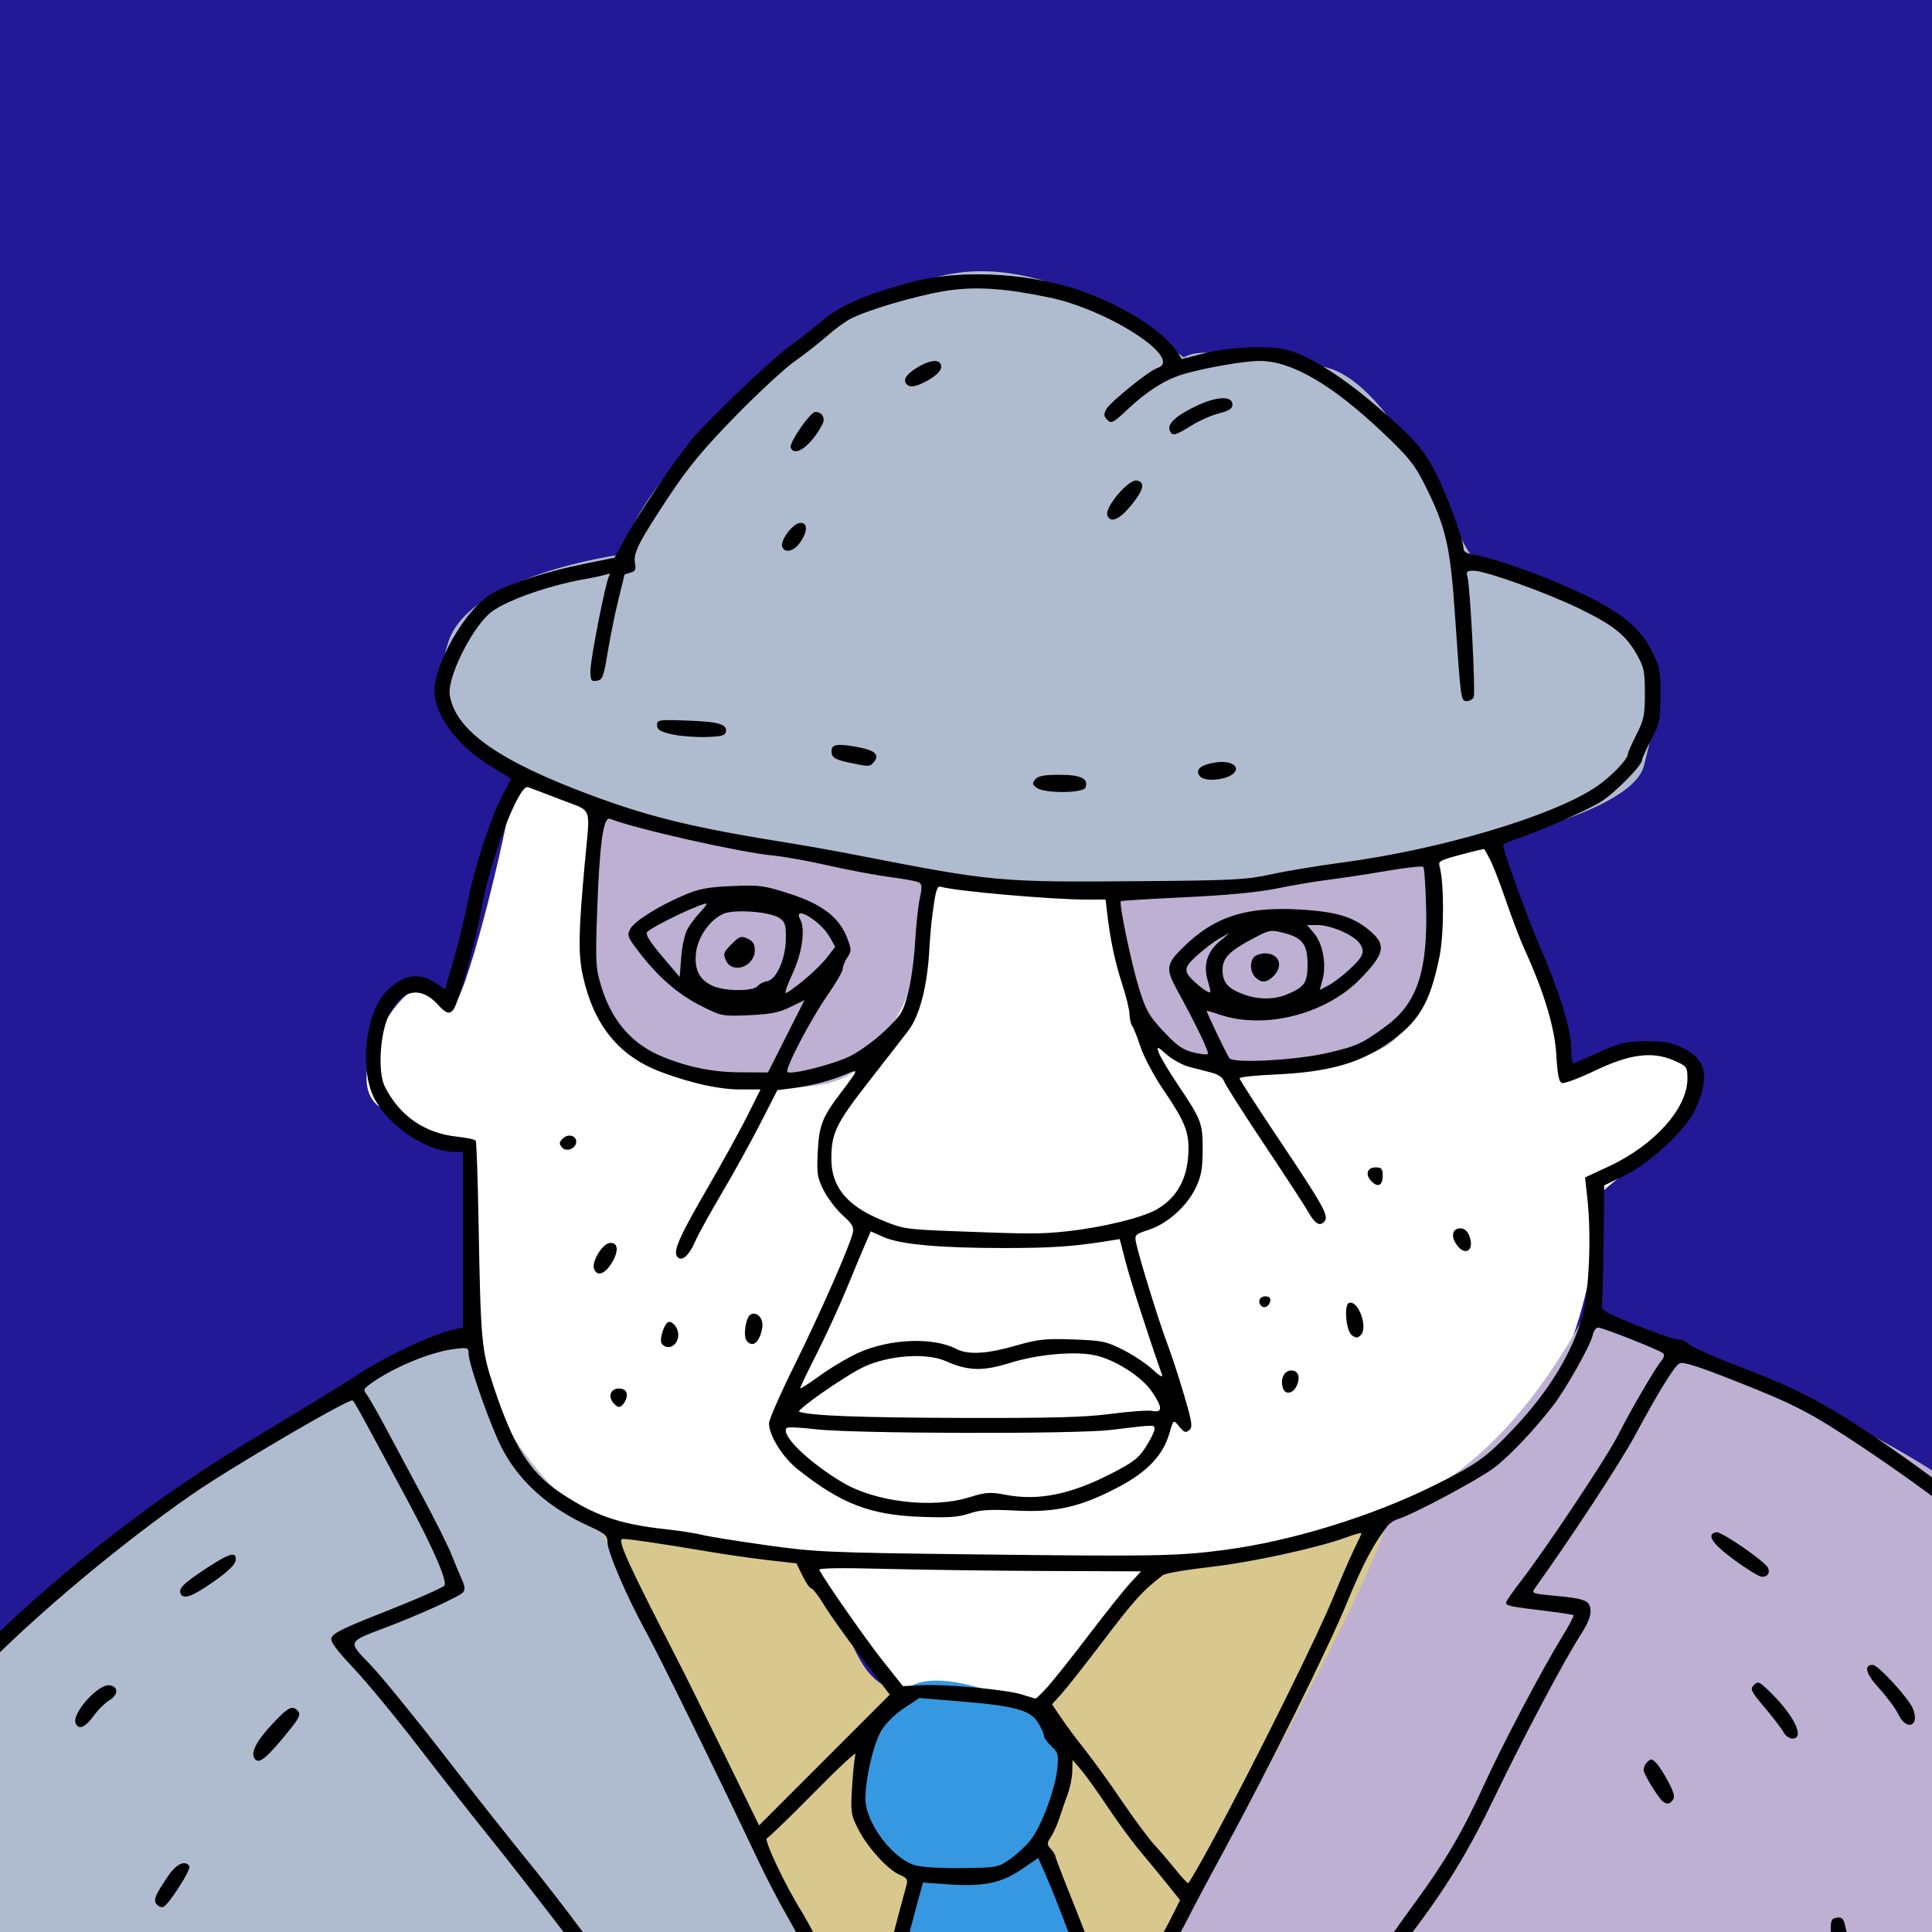
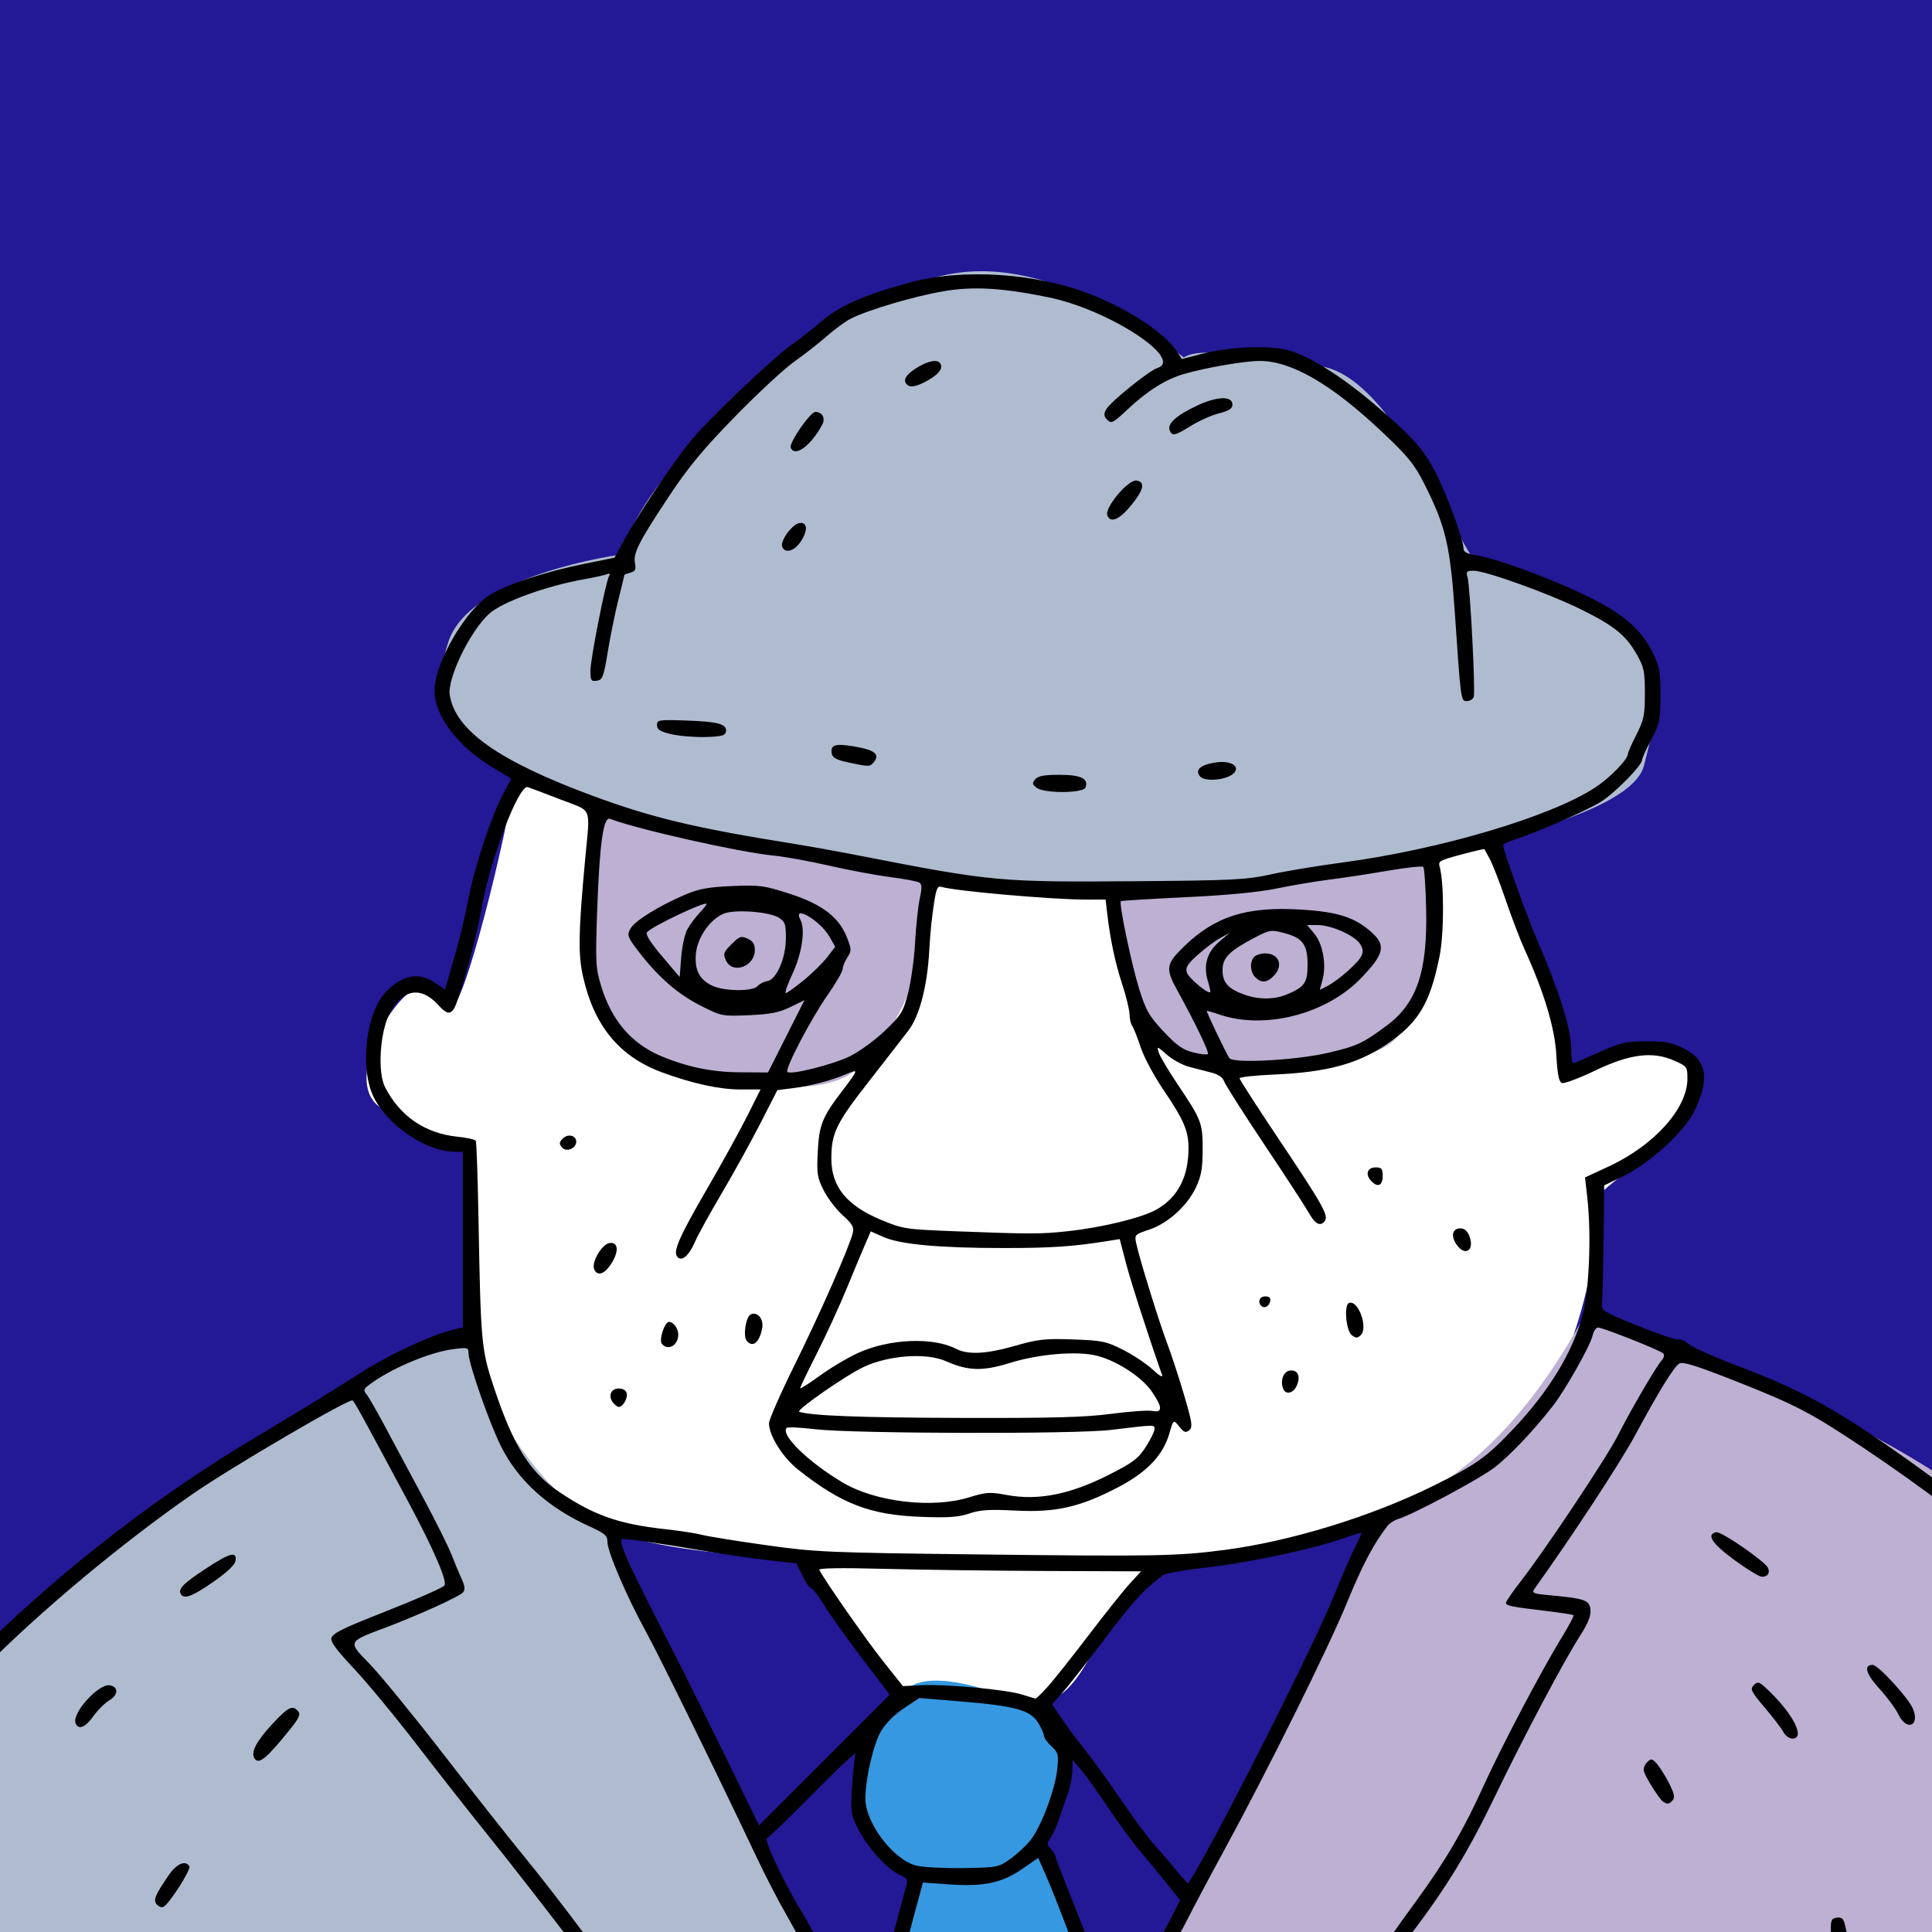
<svg xmlns="http://www.w3.org/2000/svg" viewBox="0 0 740 740" height="740" width="740" id="svg2" version="1.1">
  <defs id="defs6" />
  <rect y="-36.059" x="-18.814" height="841.907" width="801.144" id="rect4557" style="fill:#231895;fill-opacity:1;stroke:none;stroke-width:37.795;stroke-linecap:square;stroke-miterlimit:4;stroke-dasharray:none;stroke-opacity:1" />
  <rect y="44.908" x="876.625" height="77.602" width="89.797" id="rect4500" style="fill:#bdb0d3;fill-opacity:1;stroke:none;stroke-width:37.795;stroke-linecap:square;stroke-miterlimit:4;stroke-dasharray:none;stroke-opacity:1" />
  <rect y="141.198" x="876.625" height="77.602" width="89.797" id="rect4500-9" style="fill:#afbcd0;fill-opacity:1;stroke:none;stroke-width:37.795;stroke-linecap:square;stroke-miterlimit:4;stroke-dasharray:none;stroke-opacity:1" />
  <rect y="237.488" x="876.625" height="77.602" width="89.797" id="rect4500-3" style="fill:#b5c5a5;fill-opacity:1;stroke:none;stroke-width:37.795;stroke-linecap:square;stroke-miterlimit:4;stroke-dasharray:none;stroke-opacity:1" />
-   <rect y="333.777" x="876.625" height="77.602" width="89.797" id="rect4500-94" style="fill:#d8c88e;fill-opacity:1;stroke:none;stroke-width:37.795;stroke-linecap:square;stroke-miterlimit:4;stroke-dasharray:none;stroke-opacity:1" />
  <rect y="430.067" x="876.625" height="77.602" width="89.797" id="rect4500-8" style="fill:#d5b68e;fill-opacity:1;stroke:none;stroke-width:37.795;stroke-linecap:square;stroke-miterlimit:4;stroke-dasharray:none;stroke-opacity:1" />
-   <rect y="526.357" x="876.625" height="77.602" width="89.797" id="rect4500-33" style="fill:#daa8a6;fill-opacity:1;stroke:none;stroke-width:37.795;stroke-linecap:square;stroke-miterlimit:4;stroke-dasharray:none;stroke-opacity:1" />
-   <rect y="622.647" x="876.625" height="77.602" width="89.797" id="rect4500-33-4" style="fill:#3698e0;fill-opacity:1;stroke:none;stroke-width:37.795;stroke-linecap:square;stroke-miterlimit:4;stroke-dasharray:none;stroke-opacity:1" />
  <rect y="718.937" x="876.625" height="77.602" width="89.797" id="rect4500-33-4-9" style="fill:#231895;fill-opacity:1;stroke:none;stroke-width:37.795;stroke-linecap:square;stroke-miterlimit:4;stroke-dasharray:none;stroke-opacity:1" />
-   <rect y="-36.059" x="-18.814" height="841.907" width="418.602" id="rect4557-3" style="fill:#231895;fill-opacity:1;stroke:none;stroke-width:27.32;stroke-linecap:square;stroke-miterlimit:4;stroke-dasharray:none;stroke-opacity:1" />
  <path id="path4557" d="m 197.331,296.56 c -3.326,24.389 -19.955,90.905 -24.389,88.688 -4.434,-2.217 -5.543,-12.195 -15.52,-5.543 -9.977,6.652 -26.606,37.692 -9.977,45.453 16.629,7.76 31.041,15.52 31.041,15.52 0,0 3.326,73.168 7.76,88.688 4.434,15.52 -10.269,64.164 122.762,67.49 8.195,11.051 21.712,38.218 35.739,49.905 17.598,14.663 39.136,4.219 55.032,4.475 17.81,0.286 26.724,-49.643 45.461,-51.693 63.45,-6.944 126.796,-27.371 141.21,-52.439 25.498,-44.344 25.498,-80.928 25.498,-87.579 0,-6.652 46.561,-28.824 38.801,-48.778 -7.76,-19.955 -48.778,0 -48.778,0 L 574.255,320.949 c 0,0 -117.512,24.389 -154.095,21.063 -36.584,-3.326 -148.552,-18.846 -175.159,-26.606 -26.606,-7.76 -47.67,-18.846 -47.67,-18.846 z" style="fill:#ffffff;fill-opacity:1;stroke:none;stroke-width:1px;stroke-linecap:butt;stroke-linejoin:miter;stroke-opacity:1" />
  <path id="path4559" d="m 238.349,212.307 c -22.172,3.326 -59.864,13.303 -66.516,33.258 -6.652,19.955 -3.326,35.475 14.412,43.235 17.738,7.76 94.231,52.104 202.874,52.104 108.643,0 233.915,-21.063 240.566,-47.67 6.652,-26.606 17.738,-57.647 -66.516,-80.928 -9.977,-15.52 -32.149,-68.733 -57.647,-72.059 -25.498,-3.326 -45.453,-7.76 -52.104,-3.326 -13.303,-9.977 -56.539,-43.235 -97.557,-29.932 -41.018,13.303 -109.751,70.95 -117.512,105.317 z" style="fill:#afbcd0;stroke:none;stroke-width:1px;stroke-linecap:butt;stroke-linejoin:miter;stroke-opacity:1;fill-opacity:1" />
  <path id="path4561" d="m 178.485,509.411 c -14.412,7.76 -85.362,45.453 -117.512,69.842 -32.149,24.389 -88.688,69.842 -88.688,69.842 l -9.977,162.964 391.336,6.652 c 0,0 -14.412,-22.172 -26.606,-39.91 -12.195,-17.738 -90.905,-190.679 -93.122,-195.114 -2.217,-4.434 -3.326,2.217 -18.846,-11.086 -15.52,-13.303 -36.584,-48.778 -36.584,-63.19 z" style="fill:#afbcd0;fill-opacity:1;stroke:none;stroke-width:1px;stroke-linecap:butt;stroke-linejoin:miter;stroke-opacity:1" />
  <path id="path4563" d="m 400.204,817.602 c 19.955,-19.955 119.178,-216.184 127.489,-232.806 5.543,-11.086 42.127,-12.195 79.819,-82.036 37.692,15.52 147.444,52.104 176.267,100.883 28.824,48.778 4.434,206.2 4.434,206.2 z" style="fill:#bdb0d3;fill-opacity:1;stroke:none;stroke-width:1px;stroke-linecap:butt;stroke-linejoin:miter;stroke-opacity:1" />
-   <path id="path4565" d="m 229.48,584.796 c 7.76,16.629 109.751,222.829 114.186,226.154 4.434,3.326 65.407,1.109 65.407,1.109 0,0 116.403,-198.439 121.946,-229.48 -6.858,1.055 -51.743,12.563 -88.503,17.233 -18.806,8.178 -27.803,40.934 -42.787,50.733 -16.589,10.848 -38.748,-1.665 -50.96,-2.276 -23.556,-1.178 -21.042,-26.502 -39.909,-53.38 -34.636,-1.583 -66.388,-4.376 -79.38,-10.093 z" style="fill:#d8c88e;fill-opacity:1;stroke:none;stroke-width:1px;stroke-linecap:butt;stroke-linejoin:miter;stroke-opacity:1" />
  <path id="path4571" d="m 398.542,706.188 c 9.977,-18.292 14.966,-32.704 9.423,-42.127 -5.543,-9.423 -48.778,-27.715 -60.419,-17.183 -11.64,10.532 -24.389,41.018 -16.629,52.104 7.76,11.086 19.4,17.738 19.4,17.738 0.554,6.652 -19.955,68.179 -18.846,72.613 1.109,4.434 17.183,31.041 17.183,31.041 l 53.767,-2.217 24.389,-38.801 c -1.663,-4.989 -27.715,-70.396 -28.269,-73.168 z" style="fill:#3698e0;stroke:none;stroke-width:1px;stroke-linecap:butt;stroke-linejoin:miter;stroke-opacity:1;fill-opacity:1" />
  <path id="path4573" d="m 227.263,309.863 c -1.109,18.846 -11.086,67.625 6.652,83.145 17.738,15.52 74.276,33.258 94.231,16.629 19.955,-16.629 32.149,-59.864 29.932,-73.168 -17.738,-2.217 -130.815,-26.606 -130.815,-26.606 z" style="fill:#bdb0d3;stroke:none;stroke-width:1px;stroke-linecap:butt;stroke-linejoin:miter;stroke-opacity:1;fill-opacity:1" />
  <path id="path4575" d="m 425.702,342.013 c -1.109,19.955 9.977,60.973 25.498,62.082 15.52,1.109 74.276,9.977 85.362,-8.869 11.086,-18.846 17.738,-57.647 14.412,-66.516 -27.715,2.217 -110.86,15.52 -125.272,13.303 z" style="fill:#bdb0d3;stroke:none;stroke-width:1px;stroke-linecap:butt;stroke-linejoin:miter;stroke-opacity:1;fill-opacity:1" />
  <path id="path4555" d="m 250.019,783.446 c -5.505,-6.419 -18.726,-23.153 -29.379,-37.186 -10.653,-14.033 -25.288,-32.843 -32.521,-41.801 -7.233,-8.957 -19.953,-25.133 -28.266,-35.946 -8.313,-10.813 -19.276,-24.08 -24.362,-29.483 -6.675,-7.091 -9.051,-10.335 -8.543,-11.661 0.718,-1.872 4.382,-3.698 18.849,-9.395 13.652,-5.376 23.933,-9.885 24.451,-10.723 1.079,-1.745 -4.261,-14.092 -13.757,-31.807 -18.36,-34.253 -20.454,-38.068 -21.425,-39.039 -1.029,-1.029 -46.467,25.552 -61.47,35.958 -26.864,18.634 -58.389,44.939 -79.495,66.331 l -16.592,16.817 v -4.417 c 0,-4.273 0.559,-4.962 17.131,-21.127 31.125,-30.36 66.739,-57.73 103.828,-79.794 13.79,-8.203 30.985,-18.749 38.212,-23.435 11.89,-7.709 28.765,-15.613 37.618,-17.619 l 2.986,-0.677 v -33.637 -33.637 h -3.046 c -10.83,0 -25.624,-9.94 -31.076,-20.879 -5.452,-10.942 -3.057,-32.241 4.524,-40.218 6.348,-6.68 12.701,-7.901 18.97,-3.646 l 3.789,2.572 3.37,-11.529 c 1.854,-6.341 4.371,-16.763 5.594,-23.161 2.392,-12.514 9.174,-32.837 13.601,-40.758 1.502,-2.687 2.73,-5.032 2.73,-5.212 0,-0.18 -2.565,-1.799 -5.7,-3.599 -14.12,-8.107 -23.581,-20.195 -23.604,-30.159 -0.025,-10.566 11.939,-31.188 21.373,-36.84 6.882,-4.123 21.111,-8.774 36.16,-11.819 l 11.4,-2.307 3.958,-7.239 c 4.991,-9.128 18.079,-28.621 25.026,-37.275 6.27,-7.809 31.888,-32.234 38.874,-37.064 2.687,-1.858 7.804,-5.868 11.37,-8.911 7.129,-6.084 16.109,-10.036 33.88,-14.911 20.108,-5.516 48.742,-3.637 69.3,4.548 15.41,6.135 28.415,14.816 33.183,22.148 l 1.702,2.617 7.527,-1.941 c 11.433,-2.948 27.056,-3.473 34.247,-1.151 8.415,2.718 20.472,10.482 32.976,21.237 14.241,12.247 18.151,16.728 22.91,26.248 4.19,8.382 10.224,24.962 10.224,28.095 0,1.363 1.256,2.074 4.614,2.614 7.676,1.235 26.628,8.089 40.641,14.699 15.342,7.237 22.625,13.292 27.204,22.615 2.643,5.381 2.997,7.332 2.979,16.421 -0.019,9.509 -0.294,10.834 -3.529,16.963 -1.93,3.657 -3.508,7.146 -3.508,7.754 0,2.089 -10.307,12.567 -15.737,15.999 -5.24,3.312 -25,11.964 -33.392,14.621 -2.239,0.709 -4.071,1.618 -4.071,2.019 0,2.074 9.275,27.835 13.587,37.738 7.8,17.914 12.47,32.916 12.47,40.061 0,4.566 0.361,6.066 1.357,5.635 0.746,-0.322 5.266,-2.323 10.043,-4.446 7.599,-3.377 9.78,-3.861 17.43,-3.873 7.201,-0.011 9.719,0.473 14.271,2.741 8.907,4.439 10.098,11.559 4.031,24.087 -3.722,7.686 -17.083,19.936 -26.97,24.729 l -7.524,3.648 -0.239,21.52 c -0.132,11.836 -0.41,22.658 -0.618,24.048 -0.346,2.31 0.843,3.02 13.764,8.224 7.779,3.133 14.776,5.485 15.549,5.227 0.773,-0.258 2.47,0.504 3.771,1.692 1.301,1.188 9.649,4.921 18.551,8.295 18.231,6.909 28.974,12.086 42.116,20.294 19.057,11.901 50.979,35.505 66.285,49.013 6.41,5.657 7.329,6.942 7.329,10.253 v 3.786 l -5.7,-5.055 c -16.559,-14.685 -39.424,-32.072 -61.615,-46.853 -20.154,-13.424 -25.787,-16.363 -48.735,-25.431 -14.934,-5.901 -20.397,-7.615 -21.684,-6.803 -2.131,1.344 -7.826,10.597 -17.073,27.737 -5.539,10.268 -23.949,38.359 -38.251,58.367 -1.335,1.868 -0.951,2.041 5.972,2.691 13.275,1.247 14.957,1.853 15.321,5.524 0.227,2.287 -0.911,5.167 -3.848,9.737 -6.322,9.839 -21.75,38.939 -32.695,61.666 -10.13,21.035 -18.502,34.792 -32.124,52.779 -9.632,12.719 -13.616,18.884 -21.797,33.732 -9.733,17.666 -11.998,20.629 -15.77,20.629 -1.763,0 -3.205,-0.243 -3.205,-0.54 0,-0.297 1.66,-2.862 3.689,-5.7 2.029,-2.838 6.469,-10.29 9.868,-16.56 6.531,-12.048 14.657,-24.376 28.958,-43.934 11.355,-15.528 18.209,-27.237 26.08,-44.553 6.919,-15.221 22.065,-43.971 29.921,-56.793 2.674,-4.365 4.669,-8.128 4.433,-8.364 -0.236,-0.236 -5.052,-0.982 -10.703,-1.659 -13.319,-1.595 -15.16,-1.974 -15.16,-3.123 0,-0.525 2.603,-4.302 5.784,-8.394 9.31,-11.975 32.895,-47.399 37.044,-55.638 4.717,-9.367 14.436,-26.05 16.685,-28.643 1.009,-1.163 1.273,-2.296 0.665,-2.86 -1.347,-1.251 -23.109,-9.872 -24.92,-9.872 -0.785,0 -1.738,1.411 -2.116,3.135 -0.822,3.744 -10.329,20.608 -15.065,26.723 -7.4,9.554 -16.771,19.422 -22.693,23.896 -5.929,4.479 -30.851,17.785 -36.637,19.561 -1.491,0.458 -3.321,1.616 -4.068,2.574 -5.381,6.906 -9.565,14.816 -15.566,29.428 -7.266,17.693 -30.135,63.798 -47.121,95.001 -5.526,10.152 -11.885,22.122 -14.131,26.6 -6.088,12.14 -34.255,58.717 -35.888,59.343 -0.779,0.299 -2.4,0.383 -3.601,0.186 -2,-0.327 -1.777,-1.006 2.64,-8.046 l 4.824,-7.689 -3.917,-12.397 c -3.795,-12.013 -14.209,-39.689 -18.835,-50.058 l -2.27,-5.088 -6.223,4.268 c -7.776,5.334 -14.803,6.799 -28.041,5.844 l -9.876,-0.712 -3.344,12.331 c -1.839,6.782 -4.625,17.705 -6.191,24.274 -1.566,6.569 -3.897,15.519 -5.181,19.889 -2.484,8.458 -2.581,7.791 2.186,15.126 1.507,2.32 1.441,2.443 -1.31,2.443 -3.027,0 -10.381,-5.087 -10.381,-7.181 -5e-5,-1.455 -21.428,-43.002 -28.495,-55.248 -2.757,-4.777 -7.556,-14.06 -10.665,-20.629 -15.104,-31.911 -37.803,-78.176 -42.881,-87.401 -7.173,-13.03 -14.589,-30.339 -14.589,-34.05 0,-2.442 -0.978,-3.287 -6.935,-5.987 -15.817,-7.172 -27.191,-17.451 -33.775,-30.524 -4.382,-8.702 -12.45,-31.729 -12.475,-35.606 -0.015,-2.359 -0.294,-2.445 -5.716,-1.754 -9.428,1.2 -24.59,7.673 -32.733,13.972 -1.698,1.313 -1.819,1.886 -0.69,3.246 0.754,0.908 3.922,6.42 7.04,12.248 3.118,5.828 9.672,18.065 14.564,27.192 4.892,9.128 9.881,19.144 11.085,22.257 1.204,3.114 2.937,7.278 3.85,9.253 1.204,2.604 1.339,3.979 0.491,5 -1.331,1.604 -17.021,8.729 -29.997,13.621 -14.333,5.404 -14.225,5.145 -5.767,13.826 3.961,4.065 16.661,19.606 28.224,34.534 11.562,14.929 25.64,32.762 31.284,39.629 5.644,6.867 15.868,20.059 22.721,29.315 14.873,20.089 26.601,34.716 36.38,45.372 3.956,4.311 7.193,8.08 7.193,8.376 0,0.296 -1.658,0.538 -3.685,0.538 -3.341,0 -4.621,-1.092 -13.694,-11.672 z m 85.752,-16.535 c 0.663,-3.844 7.403,-30.302 11.51,-45.185 0.495,-1.792 -0.073,-2.567 -2.671,-3.643 -4.525,-1.874 -12.361,-10.503 -15.925,-17.536 -2.784,-5.494 -2.918,-6.426 -2.323,-16.184 0.347,-5.695 0.947,-11.32 1.333,-12.501 0.386,-1.18 -6.793,5.487 -15.954,14.816 -9.161,9.329 -17.261,17.147 -18.001,17.372 -1.361,0.414 7.128,18.336 13.361,28.211 1.623,2.572 6.819,12.27 11.545,21.552 4.726,9.282 9.635,18.816 10.907,21.188 l 2.313,4.312 1.529,-3.747 c 0.841,-2.061 1.91,-5.955 2.376,-8.655 z m 100.163,-9.83 c 4.496,-7.484 9.951,-17.135 12.121,-21.445 l 3.947,-7.837 -4.629,-5.791 c -2.546,-3.185 -7.231,-8.872 -10.411,-12.639 -3.18,-3.766 -8.901,-11.542 -12.713,-17.279 -3.812,-5.737 -8.397,-12.142 -10.189,-14.232 l -3.257,-3.8 -0.092,4.343 c -0.051,2.389 -0.826,6.297 -1.723,8.686 -0.897,2.389 -2.301,6.443 -3.119,9.01 -0.818,2.567 -2.3,5.906 -3.292,7.42 -1.645,2.511 -1.653,2.921 -0.09,4.647 0.943,1.042 1.714,2.278 1.714,2.747 0,0.469 3.376,9.225 7.503,19.458 4.126,10.232 8.81,23.001 10.408,28.376 1.598,5.374 3.173,10.659 3.5,11.743 0.763,2.532 0.686,2.633 10.322,-13.408 z m 29.019,-52.919 c 16.121,-29.985 39.621,-77.417 45.576,-91.989 3.172,-7.763 6.929,-16.419 8.349,-19.236 1.42,-2.817 2.582,-5.375 2.582,-5.685 0,-0.31 -2.565,0.389 -5.7,1.554 -10.94,4.065 -36.223,9.568 -52.387,11.402 -8.957,1.016 -17.019,2.408 -17.915,3.094 -7.904,6.051 -10.856,9.317 -23.707,26.242 -6.348,8.36 -13.176,17.011 -15.173,19.225 l -3.631,4.025 3.513,5.204 c 1.932,2.862 6.043,8.38 9.136,12.261 3.092,3.881 9.433,12.676 14.091,19.543 4.658,6.867 10.276,14.44 12.485,16.829 2.209,2.389 5.865,6.664 8.125,9.5 2.26,2.836 4.416,5.145 4.792,5.131 0.376,-0.014 4.814,-7.71 9.863,-17.1 z m -78.044,7.898 c 2.53,-1.791 6.008,-5.007 7.73,-7.145 4.084,-5.073 9.524,-19.445 10.312,-27.246 0.572,-5.658 0.389,-6.379 -2.235,-8.81 -1.572,-1.457 -2.858,-3.268 -2.858,-4.024 0,-0.757 -1.015,-3.019 -2.257,-5.027 -2.973,-4.81 -8.745,-6.398 -29.475,-8.112 l -15.988,-1.322 -5.933,3.94 c -3.589,2.383 -7.042,5.832 -8.74,8.728 -2.9,4.949 -6.008,18.299 -6.008,25.807 0,9.504 10.865,23.714 19.699,25.765 2.601,0.604 10.675,1.01 17.941,0.901 12.788,-0.191 13.359,-0.302 17.811,-3.454 z m -56.705,-76.867 c -5.827,-7.642 -12.362,-16.803 -14.521,-20.357 -2.159,-3.555 -4.386,-6.463 -4.947,-6.463 -0.562,0 -2.067,-2.153 -3.346,-4.784 l -2.324,-4.784 -10.962,-1.248 c -6.029,-0.687 -16.336,-2.164 -22.905,-3.284 -18.614,-3.173 -32.529,-5.176 -33.019,-4.753 -1.384,1.193 2.685,10.028 21.192,46.011 2.922,5.681 11.175,22.325 18.341,36.986 l 13.029,26.658 25.028,-25.043 25.028,-25.043 z m 71.045,10.909 c 2.287,-2.538 9.371,-11.454 15.742,-19.815 6.371,-8.36 13.491,-17.277 15.822,-19.815 l 4.237,-4.614 -36.239,-0.138 c -19.931,-0.076 -47.797,-0.442 -61.924,-0.814 -16.998,-0.448 -25.483,-0.309 -25.089,0.409 2.748,5.008 18.034,26.885 24.277,34.743 l 7.763,9.772 7.196,-0.36 c 9.314,-0.466 32.338,1.671 38.347,3.561 2.573,0.809 4.91,1.519 5.194,1.578 0.284,0.059 2.387,-1.969 4.674,-4.507 z M 469.033,593.661 c 25.371,-3.326 56.045,-12.743 79.894,-24.528 16.615,-8.211 20.313,-10.841 30.771,-21.889 13.63,-14.399 22.805,-29.529 26.519,-43.728 2.495,-9.54 3.331,-30.685 1.765,-44.682 l -0.878,-7.851 9.021,-4.179 c 17.445,-8.081 30.193,-22.264 30.193,-33.594 0,-4.586 -0.157,-4.803 -5.03,-6.958 -8.34,-3.689 -17.003,-2.588 -30.476,3.874 -6.059,2.906 -11.717,5.014 -12.574,4.685 -1.139,-0.437 -1.712,-3.325 -2.129,-10.734 -0.587,-10.427 -4.699,-24.08 -12.21,-40.536 -1.635,-3.583 -4.86,-12.038 -7.167,-18.79 -2.307,-6.751 -5.06,-13.836 -6.119,-15.743 -1.059,-1.907 -1.976,-3.6 -2.037,-3.76 -0.061,-0.161 -4.126,0.782 -9.033,2.095 -8.102,2.168 -8.853,2.594 -8.182,4.635 1.791,5.442 1.801,25.487 0.017,34.289 -3.691,18.213 -8.011,25.403 -20.268,33.726 -11.056,7.508 -22.96,10.711 -43.039,11.58 -7.315,0.317 -13.3,0.965 -13.3,1.441 0,0.476 6.646,10.793 14.769,22.925 17.437,26.045 19.516,29.767 17.788,31.849 -1.754,2.113 -3.648,1.023 -6.247,-3.597 -1.244,-2.212 -8.852,-13.885 -16.907,-25.942 -8.054,-12.056 -14.96,-22.916 -15.346,-24.133 -0.439,-1.384 -2.203,-2.601 -4.708,-3.25 -2.203,-0.57 -6.089,-1.579 -8.635,-2.241 -2.546,-0.662 -6.4,-2.76 -8.565,-4.661 -3.753,-3.295 -3.898,-3.334 -3.101,-0.824 0.46,1.448 3.638,6.811 7.062,11.917 9.363,13.961 9.777,15.03 9.765,25.244 -0.008,7.16 -0.532,10.127 -2.55,14.44 -3.329,7.117 -10.786,13.867 -17.945,16.245 -5.545,1.842 -5.66,1.965 -4.943,5.306 1.277,5.953 8.802,30.26 11.816,38.164 1.594,4.18 4.513,13.093 6.487,19.806 3.13,10.642 3.384,12.376 1.986,13.536 -1.309,1.086 -1.985,0.86 -3.678,-1.231 -2.409,-2.975 -2.331,-3.028 -3.979,2.632 -2.392,8.212 -8.526,14.65 -19.392,20.352 -14.691,7.709 -23.987,9.836 -39.479,9.034 -10.01,-0.518 -13.556,-0.293 -17.721,1.126 -4.088,1.393 -8.046,1.668 -18.429,1.28 -19.536,-0.73 -30.497,-4.938 -47.143,-18.1 -5.864,-4.637 -11.138,-13.042 -11.138,-17.751 0,-1.376 4.439,-11.471 9.865,-22.432 9.647,-19.49 20.808,-44.805 22.201,-50.356 0.582,-2.319 -0.059,-3.47 -3.825,-6.872 -2.488,-2.248 -5.763,-6.532 -7.277,-9.52 -2.465,-4.865 -2.704,-6.403 -2.285,-14.726 0.517,-10.268 1.706,-13.299 8.973,-22.865 6.758,-8.897 6.805,-9.058 2.032,-6.996 -5.737,2.478 -13.659,4.566 -20.624,5.436 l -5.85,0.731 -6.455,12.629 c -3.55,6.946 -10.199,18.981 -14.775,26.744 -4.576,7.763 -9.167,16.076 -10.202,18.473 -2.373,5.494 -5.025,7.888 -6.786,6.127 -1.963,-1.963 0.399,-7.397 11.639,-26.771 5.543,-9.554 12.341,-21.891 15.106,-27.415 l 5.027,-10.043 h -7.904 c -7.833,0 -18.356,-2.309 -29.84,-6.549 -16.331,-6.028 -26.035,-17.821 -30.263,-36.775 -1.897,-8.506 -1.754,-16.792 0.76,-44.078 2.003,-21.734 3.166,-18.782 -9.318,-23.636 -5.972,-2.322 -11.624,-4.461 -12.562,-4.754 -3.495,-1.091 -14.654,28.266 -17.808,46.848 -1.893,11.154 -8.76,35.852 -10.642,38.272 -1.587,2.041 -2.793,1.674 -6.008,-1.831 -6.648,-7.247 -13.74,-5.875 -18.57,3.592 -3.634,7.123 -4.566,22.3 -1.715,27.911 5.683,11.181 15.261,17.788 27.667,19.085 3.624,0.379 6.829,1.077 7.122,1.551 0.293,0.474 0.768,13.961 1.055,29.971 0.852,47.538 1.086,50.085 5.911,64.539 7.468,22.368 13.669,32.335 24.823,39.898 13.312,9.026 23.016,12.447 40.796,14.38 5.43,0.59 11.753,1.566 14.051,2.168 2.298,0.602 13.291,2.374 24.429,3.937 19.159,2.689 23.527,2.881 81.051,3.564 68.223,0.81 76.583,0.659 94.69,-1.715 z M 234.87,537.308 c -2.082,-2.508 -0.927,-5.481 2.128,-5.481 1.721,0 2.82,0.701 3.061,1.952 0.376,1.952 -1.514,5.105 -3.061,5.105 -0.451,0 -1.409,-0.709 -2.128,-1.576 z m 256.612,-5.402 c -1.206,-3.143 0.068,-6.586 2.568,-6.941 3.05,-0.433 4.244,2.247 2.604,5.845 -1.326,2.911 -4.238,3.528 -5.172,1.095 z M 253.509,514.727 c -1.223,-1.474 1.055,-8.414 2.762,-8.414 1.673,0 3.527,2.568 3.527,4.886 0,4.118 -3.957,6.339 -6.289,3.529 z m 32.515,-1.154 c -1.537,-1.852 -0.322,-9.441 1.632,-10.19 2.648,-1.016 4.962,1.962 4.259,5.48 -1.087,5.433 -3.614,7.453 -5.89,4.71 z m 231.781,-2.133 c -2.247,-1.643 -3.126,-11.669 -1.086,-12.389 3.499,-1.235 7.391,9.42 4.498,12.313 -1.223,1.223 -1.825,1.236 -3.411,0.076 z m -34.686,-11.257 c -1.537,-1.537 -0.667,-3.642 1.505,-3.642 1.518,0 2.137,0.59 1.9,1.81 -0.388,1.998 -2.241,2.995 -3.405,1.832 z M 227.551,486.049 c -1.035,-2.698 3.033,-9.53 5.919,-9.94 3.617,-0.514 3.662,3.728 0.092,8.742 -2.41,3.385 -4.975,3.897 -6.011,1.198 z m 330.186,-9.585 c -2.131,-3.252 -1.348,-5.98 1.716,-5.98 1.421,0 2.634,1.055 3.336,2.902 2.165,5.694 -1.767,8.091 -5.051,3.078 z m -32.406,-23.978 c -2.54,-2.54 -1.716,-5.345 1.572,-5.345 2.258,0 2.699,0.517 2.699,3.167 0,3.772 -1.773,4.676 -4.271,2.179 z M 215.219,439.463 c -1.127,-1.358 -1.064,-1.974 0.345,-3.383 1.964,-1.964 5.148,-1.212 5.148,1.216 0,2.626 -3.851,4.145 -5.493,2.166 z m 155.912,134.072 c 6.573,-2.03 8.045,-2.13 14.236,-0.961 12.222,2.306 24.447,-0.112 39.662,-7.844 8.972,-4.56 11.002,-6.104 13.843,-10.532 1.831,-2.854 3.33,-5.916 3.33,-6.806 0,-1.769 0.577,-1.78 -16.829,0.312 -13.725,1.649 -98.885,1.433 -113.229,-0.288 -5.547,-0.665 -10.411,-0.883 -10.81,-0.485 -2.547,2.547 8.217,13.048 21.437,20.912 12.543,7.461 34.33,10.026 48.36,5.692 z m 54.457,-32.002 c 7.047,-0.932 14.157,-1.433 15.799,-1.113 4.001,0.78 3.923,-1.411 -0.268,-7.502 -3.777,-5.49 -13.364,-11.723 -20.98,-13.641 -7.556,-1.903 -22.242,-0.689 -33.309,2.753 -10.481,3.26 -15.988,3.104 -24.57,-0.692 -7.407,-3.276 -21.848,-2.258 -31.407,2.216 -6.902,3.23 -26.256,16.701 -24.704,17.196 4.769,1.519 23.277,2.225 61.354,2.341 35.461,0.108 48.051,-0.23 58.087,-1.557 z M 328.686,518.203 c 12.058,-5.467 28.668,-6.15 37.574,-1.544 4.532,2.344 11.607,1.96 22.738,-1.233 8.656,-2.483 11.358,-2.776 22.035,-2.391 11.174,0.403 12.745,0.733 19.226,4.026 3.881,1.973 8.961,5.369 11.289,7.548 2.447,2.29 3.949,3.16 3.563,2.061 -5.351,-15.201 -12.007,-35.831 -13.874,-43.001 l -2.363,-9.072 -4.464,0.718 c -13.322,2.142 -21.556,2.703 -39.751,2.708 -24.761,0.006 -39.807,-1.366 -46.264,-4.223 l -4.874,-2.156 -2.222,5.12 c -1.222,2.816 -4.429,10.495 -7.126,17.063 -2.697,6.569 -7.78,17.617 -11.295,24.552 -3.515,6.935 -6.391,12.925 -6.391,13.312 0,0.387 3.389,-1.761 7.531,-4.774 4.142,-3.013 10.744,-6.934 14.67,-8.715 z m 80.401,-46.637 c 13.316,-1.461 28.364,-5.143 33.892,-8.293 8.169,-4.655 12.232,-12.452 12.245,-23.495 0.007,-6.672 -1.785,-10.83 -9.686,-22.464 -3.539,-5.21 -7.442,-12.545 -8.675,-16.299 -1.233,-3.754 -2.67,-7.371 -3.194,-8.036 -0.524,-0.665 -0.989,-2.675 -1.033,-4.467 -0.044,-1.791 -1.314,-7.009 -2.821,-11.594 -2.703,-8.222 -4.586,-17.132 -5.751,-27.22 l -0.596,-5.157 -7.191,0.018 c -13.176,0.033 -51.621,-3.355 -55.663,-4.906 -1.423,-0.546 -1.958,0.59 -2.91,6.181 -0.641,3.768 -1.445,12.016 -1.786,18.33 -0.725,13.431 -3.706,24.915 -7.904,30.449 -1.642,2.165 -8.447,10.928 -15.121,19.474 -12.704,16.266 -14.465,19.889 -14.465,29.771 0,10.651 5.897,17.901 19,23.358 8.352,3.478 9.417,3.645 27.686,4.35 29.697,1.145 33.554,1.145 43.972,0.002 z m -107.944,-74.64 6.987,-13.843 -5.436,2.655 c -4.284,2.092 -7.637,2.75 -15.815,3.104 -10.193,0.441 -10.521,0.378 -18.318,-3.549 -8.817,-4.44 -16.342,-10.947 -23.692,-20.487 -4.537,-5.889 -4.779,-6.525 -3.434,-9.038 1.609,-3.007 10.774,-8.726 20.931,-13.062 5.353,-2.285 8.905,-2.939 18.063,-3.326 10.553,-0.446 12.196,-0.225 22.108,2.972 12.412,4.004 18.938,9.031 21.946,16.909 1.689,4.422 1.693,4.979 0.057,7.476 -0.972,1.484 -1.768,3.464 -1.768,4.4 0,0.936 -2.631,5.472 -5.846,10.081 -6.412,9.191 -16.396,28.3 -15.338,29.358 1.244,1.244 17.354,-2.789 23.899,-5.981 3.583,-1.748 9.604,-6.129 13.381,-9.736 6.285,-6.002 7.041,-7.223 8.929,-14.413 1.134,-4.321 2.351,-13.067 2.704,-19.438 0.353,-6.37 1.16,-13.958 1.795,-16.862 0.889,-4.068 0.842,-5.472 -0.203,-6.118 -0.746,-0.461 -5.726,-1.399 -11.066,-2.084 -5.34,-0.685 -15.907,-2.66 -23.481,-4.389 -7.575,-1.729 -17.192,-3.468 -21.372,-3.864 -12.696,-1.203 -52.373,-10.13 -62.533,-14.069 -2.54,-0.985 -4.03,9.732 -4.918,35.382 -0.681,19.679 -0.569,21.755 1.554,28.746 3.868,12.734 11.193,21.515 21.925,26.281 10.006,4.444 20.125,6.623 31.022,6.681 l 10.936,0.058 6.987,-13.843 z m 207.624,6.311 c 11.05,-2.599 13.004,-3.502 22.163,-10.245 11.759,-8.657 15.881,-20.76 15.316,-44.974 -0.196,-8.386 -0.688,-15.578 -1.095,-15.982 -0.406,-0.405 -6.514,0.258 -13.572,1.472 -7.058,1.214 -17.206,2.759 -22.551,3.432 -5.345,0.674 -14.384,2.196 -20.086,3.383 -6.781,1.411 -18.82,2.561 -34.797,3.324 -13.436,0.642 -24.612,1.329 -24.835,1.527 -0.814,0.722 4.068,24.119 6.985,33.475 2.623,8.413 3.789,10.459 9.343,16.396 5.033,5.38 7.384,7.045 11.359,8.046 2.757,0.694 5.297,0.978 5.645,0.63 0.603,-0.603 -4.665,-11.577 -11.73,-24.437 -4.562,-8.304 -4.303,-10.051 2.476,-16.651 11.967,-11.653 23.989,-15.483 44.729,-14.252 14.363,0.853 20.953,2.987 27.415,8.879 5.425,4.947 4.577,8.317 -4.433,17.605 -13.276,13.685 -36.871,19.646 -54.172,13.685 -2.505,-0.863 -4.628,-1.468 -4.719,-1.346 -0.215,0.291 7.383,16.151 8.656,18.068 1.426,2.149 25.647,0.849 37.903,-2.034 z M 492.954,380.87 c 6.743,-2.817 7.876,-4.459 7.876,-11.407 0,-7.711 -1.892,-10.249 -9.025,-12.107 -4.976,-1.296 -5.517,-1.208 -11.327,1.834 -9.65,5.052 -12.22,7.664 -12.22,12.421 0,4.724 2.165,7.153 8.343,9.356 5.531,1.973 11.484,1.937 16.353,-0.097 z m -12.132,-6.551 c -2.025,-2.025 -2.23,-6.021 -0.403,-7.848 0.717,-0.717 2.573,-1.303 4.126,-1.303 5.41,0 7.191,4.752 3.257,8.686 -2.614,2.614 -4.692,2.753 -6.98,0.465 z m -172.907,1.091 c 3.312,-2.727 7.365,-6.718 9.006,-8.87 l 2.984,-3.912 -2.227,-3.888 c -3.568,-6.229 -14.338,-12.479 -11.11,-6.446 1.983,3.705 0.622,12.89 -3.084,20.809 -1.87,3.995 -2.993,7.264 -2.495,7.264 0.497,0 3.614,-2.231 6.926,-4.958 z m 154.736,0.412 c -1.834,-5.975 -0.373,-11.11 4.292,-15.084 l 4.031,-3.435 -3.675,2.032 c -2.021,1.117 -5.874,4.003 -8.562,6.412 -3.972,3.561 -4.743,4.833 -4.119,6.799 0.662,2.087 8.095,8.3 8.93,7.465 0.164,-0.164 -0.24,-2.049 -0.897,-4.19 z M 290.145,377.719 c 0.714,-0.86 2.361,-1.715 3.662,-1.9 3.549,-0.505 7.15,-8.664 7.205,-16.326 0.039,-5.392 -0.302,-6.445 -2.562,-7.926 -3.604,-2.361 -16.988,-3.377 -21.248,-1.613 -5.257,2.178 -10.053,9.064 -10.652,15.294 -0.609,6.336 1.446,10.195 6.63,12.45 4.679,2.035 15.281,2.048 16.964,0.021 z m -12.11,-9.889 c -1.127,-2.474 -0.901,-3.126 2.142,-6.17 3.043,-3.043 3.695,-3.27 6.17,-2.142 2.028,0.924 2.767,2.091 2.767,4.373 0,6.365 -8.583,9.417 -11.079,3.939 z m 238.118,4.156 c 6.003,-5.423 6.846,-7.288 4.744,-10.496 -2.137,-3.262 -11.027,-7.18 -16.293,-7.18 h -3.967 l 2.745,3.262 c 3.279,3.897 4.728,11.837 3.203,17.551 l -1.079,4.042 3.156,-1.632 c 1.736,-0.898 5.106,-3.394 7.491,-5.548 z M 263.278,355.939 c 0.994,-1.791 3.061,-4.579 4.593,-6.196 1.532,-1.616 2.785,-3.192 2.785,-3.502 0,-1.359 -20.964,8.57 -22.823,10.81 -0.684,0.824 1.195,3.835 5.746,9.21 l 6.762,7.985 0.565,-7.525 c 0.311,-4.139 1.378,-8.991 2.372,-10.783 z M 486.716,334.916 c 5.673,-1.252 17.887,-3.282 27.143,-4.51 37.837,-5.021 80.387,-17.658 97.336,-28.908 5.592,-3.712 12.323,-10.656 12.323,-12.715 0,-0.537 1.466,-3.86 3.257,-7.385 2.884,-5.675 3.256,-7.495 3.247,-15.877 -0.008,-8.488 -0.342,-10.045 -3.213,-15.053 -4.167,-7.265 -8.711,-10.894 -21.544,-17.204 -12.184,-5.991 -36.233,-14.634 -40.775,-14.655 -2.719,-0.012 -3.022,0.295 -2.394,2.429 0.999,3.398 3.094,44.062 2.367,45.956 -0.326,0.849 -1.522,1.545 -2.659,1.545 -2.258,0 -2.284,-0.186 -4.482,-32.572 -1.836,-27.05 -3.484,-34.137 -11.776,-50.628 -3.762,-7.482 -6.161,-10.435 -16.153,-19.877 -19.321,-18.259 -34.741,-27.21 -46.874,-27.21 -5.833,0 -20.294,2.484 -29.022,4.985 -6.952,1.992 -14.203,6.562 -21.771,13.719 -5.339,5.05 -6.048,5.412 -7.586,3.874 -1.355,-1.355 -1.446,-2.164 -0.45,-4.024 1.475,-2.755 16.384,-14.821 19.56,-15.829 10.532,-3.343 -18.544,-22.323 -41.442,-27.053 -17.784,-3.673 -28.943,-4.325 -40.458,-2.362 -11.132,1.897 -28.831,7.122 -35.381,10.444 -2.121,1.076 -6.274,4.094 -9.229,6.707 -2.955,2.613 -8.548,6.993 -12.429,9.735 -3.881,2.741 -14.142,12.249 -22.8,21.127 -12.131,12.439 -17.888,19.38 -25.094,30.253 -11.8,17.806 -13.945,22.009 -13.207,25.873 0.465,2.435 0.127,3.144 -1.732,3.63 -1.271,0.332 -2.311,0.724 -2.311,0.871 0,0.147 -1.027,4.365 -2.282,9.374 -1.255,5.009 -3.087,13.992 -4.071,19.964 -1.614,9.793 -2.029,10.891 -4.232,11.204 -2.168,0.308 -2.442,-0.119 -2.438,-3.8 0.004,-4.484 5.875,-34.271 7.165,-36.358 0.523,-0.847 0.204,-1.049 -0.953,-0.605 -0.956,0.367 -4.823,1.213 -8.593,1.88 -14.697,2.6 -31.635,8.788 -36.544,13.349 -7.306,6.789 -15.939,24.667 -14.955,30.97 2.116,13.558 18.75,25.308 54.612,38.581 22.9,8.475 39.261,12.38 77.435,18.482 5.673,0.907 16.666,2.888 24.429,4.403 51.704,10.091 53.98,10.3 107.487,9.871 36.055,-0.289 41.229,-0.555 50.486,-2.599 z m -89.596,-33.146 c -1.756,-1.284 -1.849,-1.774 -0.617,-3.257 1.088,-1.311 3.413,-1.746 9.326,-1.746 8.221,0 11.23,1.477 9.927,4.872 -0.852,2.221 -15.635,2.325 -18.636,0.131 z m 62.504,-4.399 c -2.062,-2.485 0.172,-4.471 6.007,-5.34 5.694,-0.848 9.568,1.446 6.945,4.113 -2.587,2.63 -11.117,3.438 -12.952,1.227 z m -134.673,-5.324 c -4.356,-0.915 -6.066,-1.796 -6.345,-3.268 -0.672,-3.55 1.247,-4.15 8.975,-2.804 7.521,1.31 9.548,2.995 7.121,5.919 -1.53,1.843 -1.691,1.846 -9.752,0.153 z m -67.867,-10.843 c -4.27,-1.008 -5.429,-1.744 -5.429,-3.446 0,-2.049 0.604,-2.143 11.4,-1.767 12.19,0.425 15.537,1.383 14.983,4.291 -0.283,1.482 -1.781,1.862 -7.937,2.015 -4.174,0.104 -10.031,-0.388 -13.017,-1.093 z m 42.521,-71.769 c -0.869,-2.263 3.828,-8.697 6.646,-9.103 3.172,-0.457 3.249,3.17 0.16,7.508 -2.394,3.362 -5.82,4.165 -6.806,1.595 z m 124.528,-12.021 c -1.142,-2.977 8.135,-13.963 11.28,-13.357 3.298,0.635 2.653,3.59 -2.048,9.368 -4.561,5.607 -8.035,7.108 -9.232,3.989 z M 302.867,171.449 c -0.701,-1.826 7.47,-13.656 9.432,-13.656 2.638,0 3.942,2.34 2.664,4.781 -4.248,8.113 -10.6,12.773 -12.095,8.875 z m 145.14,-6.639 c -0.955,-2.489 2.477,-5.628 10.169,-9.299 7.862,-3.752 13.882,-3.992 13.882,-0.552 0,1.539 -1.285,2.378 -5.142,3.357 -2.828,0.718 -7.624,2.849 -10.658,4.734 -6.245,3.882 -7.347,4.117 -8.252,1.76 z M 347.381,147.298 c -1.66,-1.66 -0.47,-3.752 3.598,-6.32 4.429,-2.796 8.107,-3.492 9.19,-1.74 1.122,1.816 -0.546,4.077 -4.752,6.441 -4.268,2.399 -6.755,2.9 -8.035,1.619 z m 355.216,600.319 c -0.667,-1.642 -1.265,-5.184 -1.33,-7.872 -0.103,-4.26 0.189,-4.93 2.286,-5.228 1.874,-0.266 2.556,0.333 3.091,2.714 0.378,1.681 1.098,4.681 1.602,6.666 0.503,1.985 0.648,4.306 0.321,5.157 -1.018,2.652 -4.667,1.773 -5.97,-1.438 z M 60.028,729.435 c -1.402,-1.689 -0.669,-3.483 4.552,-11.134 3.043,-4.459 6.436,-5.946 7.956,-3.486 0.756,1.224 -7.899,14.73 -9.99,15.589 -0.703,0.289 -1.836,-0.147 -2.518,-0.969 z M 636.981,690.056 c -1.346,-0.898 -6.2,-8.497 -7.253,-11.352 -0.397,-1.076 0.05,-2.608 1.053,-3.61 1.599,-1.599 1.898,-1.579 3.638,0.24 1.043,1.09 3.155,4.393 4.693,7.339 2.086,3.996 2.496,5.721 1.612,6.786 -1.345,1.621 -2.043,1.732 -3.743,0.597 z M 97.444,673.454 c -1.428,-2.311 0.736,-6.496 6.677,-12.913 6.284,-6.787 7.959,-7.629 10.083,-5.07 0.978,1.178 0.333,2.63 -3.011,6.786 -9.194,11.423 -12.13,13.814 -13.748,11.197 z m 585.678,-9.981 c -0.701,-1.344 -3.924,-5.571 -7.163,-9.394 -5.316,-6.275 -5.725,-7.115 -4.208,-8.632 1.517,-1.517 2.013,-1.369 5.091,1.523 9.93,9.328 14.847,18.946 9.687,18.946 -1.173,0 -2.706,-1.099 -3.407,-2.443 z M 28.941,659.971 c -1.445,-3.766 8.751,-15.084 13.036,-14.469 3.455,0.496 3.412,3.67 -0.078,5.738 -1.676,0.993 -4.422,3.724 -6.103,6.069 -3.165,4.415 -5.791,5.435 -6.855,2.663 z m 698.144,-3.384 c -1.018,-2.145 -4.268,-6.545 -7.222,-9.777 -5.194,-5.683 -6.167,-9.124 -2.58,-9.124 2.058,0 13.646,12.598 15.379,16.718 2.835,6.743 -2.433,8.806 -5.576,2.183 z M 69.313,610.641 c -1.223,-1.978 0.723,-4.009 9.195,-9.598 9.548,-6.299 12.261,-7.056 11.72,-3.273 -0.229,1.599 -3.127,4.363 -8.49,8.099 -7.944,5.533 -11.186,6.778 -12.425,4.772 z M 664.233,597.466 c -8.504,-6.229 -10.831,-9.823 -6.855,-10.589 1.969,-0.379 18.876,11.309 19.847,13.721 0.805,2 -0.271,3.45 -2.471,3.33 -1.01,-0.055 -5.745,-2.963 -10.522,-6.462 z" style="fill:#000000;stroke-width:1.086" />
</svg>